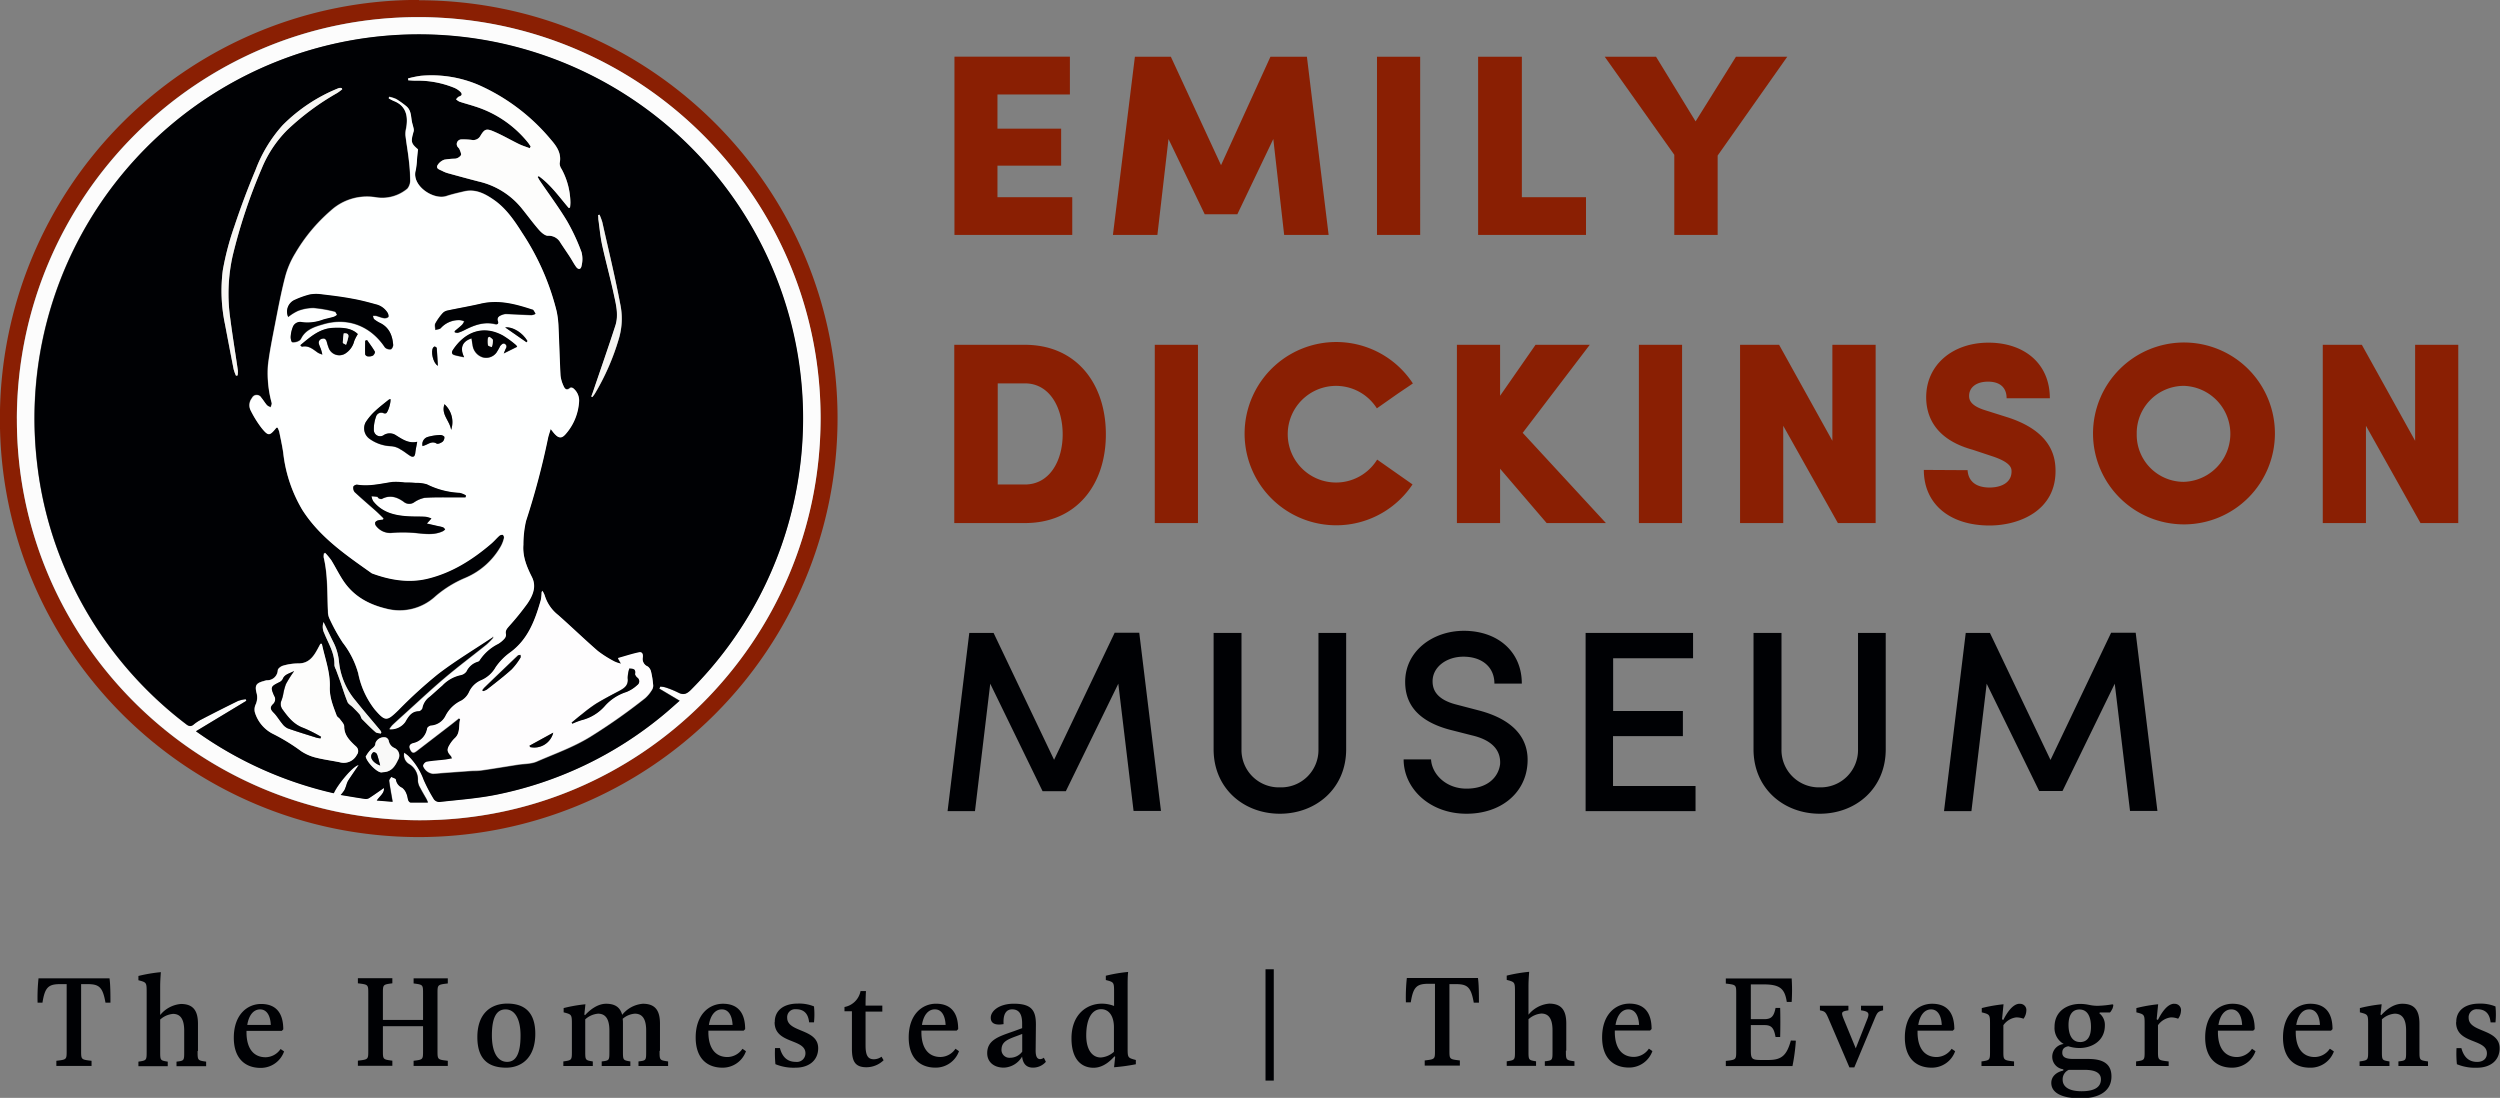
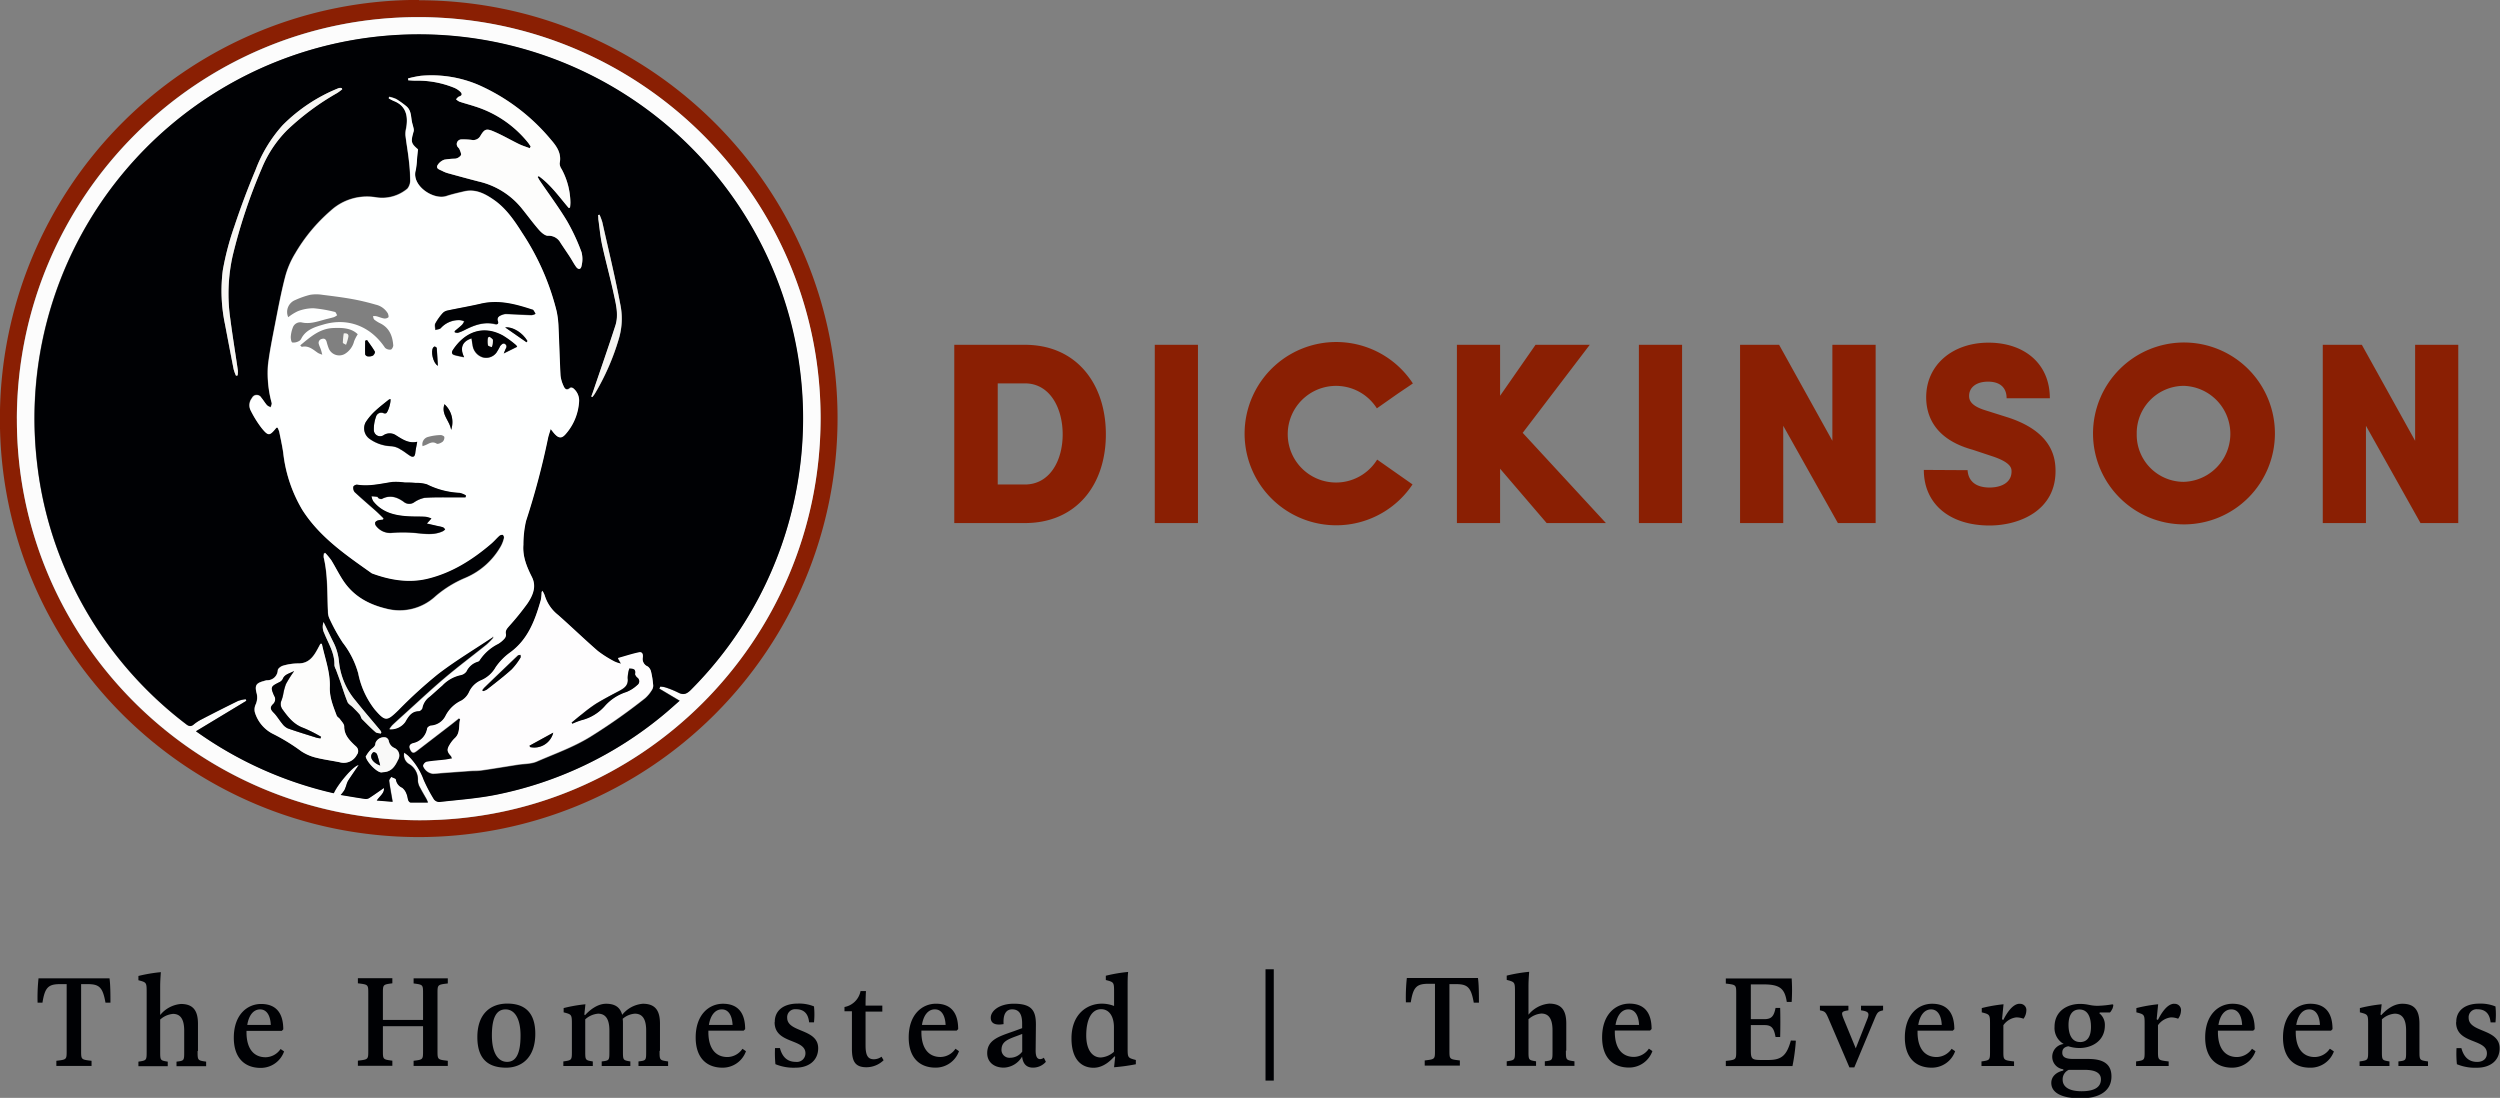
<svg xmlns="http://www.w3.org/2000/svg" id="Layer_1" data-name="Layer 1" viewBox="0 0 584.68 256.76">
  <rect x="0" y="0" width="584.68" height="256.76" fill="#808080" stroke="none" />
  <defs>
    <style>.cls-1{fill:#000104;}.cls-2{fill:#8a1f03;}.cls-3{fill:#fcfcfc;}.cls-4{fill:#feffff;}.cls-5{fill:#fefdfe;}.cls-6{fill:#fdfdfc;}.cls-7{fill:#f7f6f3;}.cls-8{fill:#f4f4f1;}.cls-9{fill:#f9f9f8;}.cls-10{fill:#281f10;}</style>
  </defs>
-   <path class="cls-1" d="M349.7,355.82l-14.16-29.7h-5.68l-5.08,41.68h6.41L334.76,338,347,363.14h5.44L364.71,338l3.57,29.76h6.41l-5.08-41.68h-5.75l-14.16,29.7Zm52.82,6.42a8.74,8.74,0,0,1-9-8.9V326.12H387v27.22c0,9.2,7.08,15.07,15.49,15.07S418,362.54,418,353.34V326.12h-6.48v27.22a8.73,8.73,0,0,1-9,8.9Zm28.92-6.54c0,6.78,6.05,12.71,14.7,12.71,7.92,0,13.55-4.66,14.22-11.2.66-6-2.79-10.7-11.26-12.94l-5.32-1.39c-5-1.27-5.57-3.82-5.57-5.45,0-3.39,3.33-5.75,7.2-5.75,4.36,0,7.26,2.42,7.26,6.29h6.41c0-7.62-5.8-12.34-13.55-12.34-7.32,0-13.73,4.78-13.73,11.92,0,3.69,1.39,8.77,10.35,11.19l5.26,1.34c3.87.9,6.84,2.9,6.59,6.77-.42,3.09-3,5.69-7.86,5.69s-8.11-3.45-8.29-6.84ZM474,367.8h25.71v-5.87h-19.3V350.26h16.34v-5.87H480.44V332.05h18.69v-5.93H474V367.8Zm54.81-5.56a8.73,8.73,0,0,1-9-8.9V326.12h-6.54v27.22c0,9.2,7.08,15.07,15.49,15.07s15.43-5.87,15.43-15.07V326.12h-6.48v27.22a8.73,8.73,0,0,1-8.95,8.9Zm53.91-6.42-14.16-29.7H562.9l-5.08,41.68h6.41L567.8,338l12.28,25.1h5.45L597.75,338l3.57,29.76h6.41l-5.08-41.68H596.9l-14.15,29.7Z" transform="translate(-103.17 -178.1)" />
  <path class="cls-2" d="M336.51,267.76h6.36c5.86,0,8.83,5.8,8.83,11.92s-3,11.73-8.83,11.73h-6.36V267.76Zm-10.16,32.67h16.52c12,0,18.93-8.9,18.93-20.75s-6.89-20.94-18.93-20.94H326.35v41.69Zm46.89,0h10.1V258.74h-10.1v41.69Zm52-14.83a11.3,11.3,0,1,1-.06-12l4.47-3.14c2.18-1.51,4.36-2.9,3.93-2.72a21.43,21.43,0,1,0-.06,23.65l-8.28-5.81Zm34.06-6.29,15.67-20.57H462.29L454,270.66V258.74H443.9v41.69H454V287.72l10.89,12.71h13.86l-19.48-21.12Zm27.16,21.12h10.1V258.74h-10.1v41.69Zm45.25-41.69v22.45l-12.46-22.45h-9.13v41.69h10.1V277.68L533,300.43h8.83V258.74ZM553.1,288c0,7.93,6,13,15.37,13,7,0,15.43-3.51,15.43-12.7,0-3-.61-9.32-11.56-12.71l-4.78-1.51c-3.63-1.09-3.87-2.54-3.87-3.39,0-2,1.69-3.33,4.42-3.33,3.08,0,4.35,1.64,4.35,3.88h10.11c0-8.23-6.12-13-14.34-13-8.41,0-14.58,5.2-14.58,12.76,0,3.88,1.57,9.74,10.89,12.29l4.9,1.63c4.17,1.45,4.17,2.78,4.17,3.45,0,2.66-2.48,3.75-5.14,3.75-3.57,0-5-1.82-5.14-4.06Zm39.57-8.41A21.27,21.27,0,1,0,613.9,258.2a21.29,21.29,0,0,0-21.23,21.41Zm10.22,0a11.06,11.06,0,0,1,11-11.25,11.23,11.23,0,0,1,0,22.45,11,11,0,0,1-11-11.2ZM668,258.74v22.45l-12.46-22.45h-9.14v41.69H656.5V277.68l12.76,22.75h8.83V258.74Z" transform="translate(-103.17 -178.1)" />
-   <path class="cls-2" d="M353.94,233.05v-8.83H336.45v-7.38h14.89v-8.65H336.45v-8h16.94v-8.83h-27v41.68Zm34.79-16.33L377,191.37h-8.41l-5.14,41.68h10.4l2.6-22.44,8.47,17.6h7.63l8.41-17.6,2.54,22.44h10.4l-5.08-41.68h-8.53l-11.55,25.35Zm36.48,16.33h10.1V191.37h-10.1v41.68Zm48.88,0v-8.83h-15V191.37H448.86v41.68Zm30.79,0V214.48l16.28-23.11h-12l-9.44,15.12-9.25-15.12h-12l16.27,22.93v18.75Z" transform="translate(-103.17 -178.1)" />
  <path class="cls-1" d="M128.82,406.9H112.18a42.32,42.32,0,0,0-.22,5.69h1.14c.57-3.6,1.39-4.33,4.17-4.33h1.49v15.56c0,2.09,0,2.09-2.41,2.37v1.2h8.23v-1.2c-2.44-.28-2.44-.28-2.44-2.37V408.26h1.52c2.72,0,3.54.73,4.18,4.33H129c0-1.64,0-4.2-.22-5.69Zm20.65,17v-6.36c0-3.13-1.17-4.64-4-4.64a7,7,0,0,0-4.84,2.59v-6.61c0-1.14.07-2.21.16-3.42a36,36,0,0,0-5.25.89v1c1.93.51,1.93.51,1.93,2.94v13.63c0,2.18,0,2.18-1.93,2.47v1.07h6.86v-1.07c-1.77-.29-1.77-.29-1.77-2.47v-7.37a5.14,5.14,0,0,1,3-1.33c1.8,0,2.62,1.33,2.62,3.93v4.83c0,2.19,0,2.19-1.8,2.41v1.07h6.93v-1.07c-2-.29-2-.29-2-2.47Zm19.32-.47a4.31,4.31,0,0,1-3.51,1.93c-2.85,0-4.46-2.12-4.46-5.82v-.35h8.25l.35-.35c0-3.76-1.64-5.94-5.19-5.94-3.16,0-6.38,2.43-6.38,7.9,0,4.74,2.56,7.05,6.26,7.05a5.77,5.77,0,0,0,5.5-3.85l-.82-.57ZM164,414.17c1.58,0,2.41,1.49,2.5,3.64H161c.34-2.21,1.42-3.64,3-3.64Zm43.9-6.07v-1.2h-8v1.2c2.21.29,2.21.29,2.21,2.37v6.17l-9.39,0v-6.2c0-2.08,0-2.08,2.21-2.37v-1.2h-8.06v1.2c2.43.29,2.43.29,2.43,2.37v13.35c0,2.09,0,2.09-2.43,2.37v1.2h8.06v-1.2c-2.21-.28-2.21-.28-2.21-2.37V418.1h9.39v5.72c0,2.09,0,2.09-2.21,2.37v1.2h8v-1.2c-2.41-.28-2.41-.28-2.41-2.37V410.47c0-2.08,0-2.08,2.41-2.37Zm13.63,19.7c3.6,0,6.83-2.31,6.83-7.93,0-5.38-2.88-7.06-6.55-7.06-3.83,0-7,2.28-7,7.85,0,5.25,2.66,7.14,6.77,7.14Zm.25-1.36c-2.18,0-3.57-2.15-3.57-6.19s1-6.08,3.19-6.08,3.51,2.22,3.51,6.11c0,4.11-1,6.16-3.13,6.16Zm35.74-2.59v-6.36c0-3.13-1.17-4.64-4-4.64a6.91,6.91,0,0,0-4.84,2.59c-.47-1.74-1.64-2.59-3.76-2.59s-4,1.64-4.93,2.68l-.16-.15.25-2.41a34.84,34.84,0,0,0-5.09.89v1c1.93.5,1.93.5,1.93,2.94v6.07c0,2.18,0,2.18-2,2.47v1.07h6.89v-1.07c-1.77-.29-1.77-.29-1.77-2.47v-7.37a5.06,5.06,0,0,1,3-1.33c1.8,0,2.65,1.33,2.65,3.93v4.83c0,2.19,0,2.19-1.8,2.41v1.07h6.7v-1.07c-1.73-.29-1.73-.29-1.73-2.47v-6.36c0-.41,0-.79-.07-1.13a4.9,4.9,0,0,1,2.85-1.21c1.83,0,2.65,1.33,2.65,3.93v4.83c0,2.19,0,2.19-1.8,2.41v1.07h6.93v-1.07c-2-.29-2-.29-2-2.47Zm19.29-.47a4.31,4.31,0,0,1-3.51,1.93c-2.85,0-4.46-2.12-4.46-5.82v-.35h8.25l.35-.35c0-3.76-1.65-5.94-5.19-5.94-3.16,0-6.38,2.43-6.38,7.9,0,4.74,2.56,7.05,6.26,7.05a5.77,5.77,0,0,0,5.5-3.85l-.82-.57ZM272,414.17c1.58,0,2.4,1.49,2.5,3.64h-5.54c.35-2.21,1.43-3.64,3-3.64Zm12.33,3c0,5.15,7.21,3.76,7.21,7.27a2,2,0,0,1-2.27,2c-2.15,0-3.2-1.36-3.7-3.22h-1.14a26.24,26.24,0,0,0,.09,3.76,11.1,11.1,0,0,0,4.72.82c3.19,0,5.28-1.77,5.28-4.55,0-4.65-7.25-3.61-7.25-7.12a1.86,1.86,0,0,1,2.06-2c2.47,0,2.94,1.84,3.07,3.07h1.14a18.08,18.08,0,0,0,0-3.73,9.13,9.13,0,0,0-3.79-.66c-3.35,0-5.41,1.64-5.38,4.33Zm25,8.06a3,3,0,0,1-1.8.6c-1.39,0-1.93-.91-1.93-3.25V418c0-1.26,0-2.37,0-3.32h3.92v-1.39l-3.92,0c0-1.71.06-2.75.09-3.41h-1.26a4.7,4.7,0,0,1-3.76,3.73v1h1.74v8.76c0,2.91.72,4.33,3.41,4.33a5.79,5.79,0,0,0,4-1.64l-.54-.92Zm17.3-1.86a4.31,4.31,0,0,1-3.51,1.93c-2.85,0-4.46-2.12-4.46-5.82v-.35h8.25l.35-.35c0-3.76-1.64-5.94-5.19-5.94-3.16,0-6.38,2.43-6.38,7.9,0,4.74,2.56,7.05,6.26,7.05a5.77,5.77,0,0,0,5.5-3.85l-.82-.57Zm-4.81-9.21c1.58,0,2.4,1.49,2.5,3.64h-5.53c.34-2.21,1.42-3.64,3-3.64Zm25.46,11.32a1.49,1.49,0,0,1-.82.32c-.64,0-1.11-.44-1.08-2.15l.06-5.94c0-3.29-1-4.87-5.18-4.87-3.32,0-5.38,1.64-5.38,3.28,0,1.87,2.06,1.65,3,1.49-.16-2.56.76-3.45,2-3.45,1.71,0,2.37,1.24,2.34,3.45v.95l-2,.73c-3.42,1.2-6.17,2-6.17,5.12,0,2,1.49,3.38,3.89,3.38a5.16,5.16,0,0,0,4.27-2.59c.22,1.93,1.23,2.59,2.56,2.59a4,4,0,0,0,3-1.36l-.47-.95Zm-7.88,0a1.85,1.85,0,0,1-2-2.06c.1-1.83,1.64-2.31,3.92-3.16l.92-.35,0,4.14a3.53,3.53,0,0,1-2.79,1.43Zm27.49-2.47V408.83c0-1.23,0-2.31.12-3.42a35,35,0,0,0-5.22.89v1c1.93.51,1.93.51,1.93,2.94v3.13a7.77,7.77,0,0,0-2.87-.54c-3.39,0-7.09,2.38-7.09,8.13,0,4.84,2.28,6.86,5.16,6.86,2.24,0,3.92-1.58,4.9-2.68l.16.12-.26,2.44a44.56,44.56,0,0,0,5.09-.7v-1c-1.92-.51-1.92-.51-1.92-2.94Zm-6.2,2.4c-1.9.07-3.48-1.58-3.48-5.15,0-3.77,1.26-6.14,3.48-6.14,1.83,0,3,1.59,3,4.24v5.73a5.1,5.1,0,0,1-3,1.32Zm38.45,5.41h1.93V404.78h-1.93v26.09Zm49.69-24H432.19a42.32,42.32,0,0,0-.22,5.69h1.14c.57-3.6,1.39-4.33,4.17-4.33h1.49v15.56c0,2.09,0,2.09-2.4,2.37v1.2h8.22v-1.2c-2.44-.28-2.44-.28-2.44-2.37V408.26h1.52c2.72,0,3.54.73,4.17,4.33h1.21c0-1.64,0-4.2-.22-5.69Zm20.65,17v-6.36c0-3.13-1.17-4.64-4-4.64a7,7,0,0,0-4.84,2.59v-6.61c0-1.14.07-2.21.16-3.42a36,36,0,0,0-5.25.89v1c1.93.51,1.93.51,1.93,2.94v13.63c0,2.18,0,2.18-1.93,2.47v1.07h6.86v-1.07c-1.77-.29-1.77-.29-1.77-2.47v-7.37a5.14,5.14,0,0,1,3-1.33c1.8,0,2.62,1.33,2.62,3.93v4.83c0,2.19,0,2.19-1.8,2.41v1.07h6.93v-1.07c-2-.29-2-.29-2-2.47Zm19.32-.47a4.31,4.31,0,0,1-3.51,1.93c-2.85,0-4.46-2.12-4.46-5.82v-.35h8.25l.35-.35c0-3.76-1.64-5.94-5.18-5.94-3.17,0-6.39,2.43-6.39,7.9,0,4.74,2.56,7.05,6.26,7.05a5.77,5.77,0,0,0,5.5-3.85l-.82-.57ZM484,414.17c1.58,0,2.41,1.49,2.5,3.64H481c.34-2.21,1.42-3.64,3-3.64Zm38,7.28c-.95,3.44-2.12,4.55-5.25,4.55h-1.65c-2.21,0-2.46-.22-2.46-2.31v-5.85l3.19,0c1.64,0,2.21.66,2.59,2.78h1.08c.06-2,.06-5.15,0-6.8h-1.08c-.38,2-1,2.63-2.62,2.63h-3.16v-8.13h2.94c3.89,0,5,1,5.47,4.11h1.14a42.26,42.26,0,0,0,0-5.5h-15.4v1.2c2.43.29,2.43.29,2.43,2.37v13.35c0,2.09,0,2.09-2.43,2.37v1.2h15.59a44.9,44.9,0,0,0,.79-5.94Zm16.41-8.13v1.07c2.09.29,2,.8,1.26,2.57l-2.49,6.32-2.72-6.61c-.76-1.86-.73-2,1-2.28v-1.07H528.8v1.07c1.21.26,1.33.32,2.12,2.19l4.78,11.16h1.14l4.68-11.2c.73-1.8.88-1.86,2.05-2.15v-1.07Zm21.19,10.06a4.31,4.31,0,0,1-3.51,1.93c-2.85,0-4.46-2.12-4.46-5.82v-.35h8.25l.35-.35c0-3.76-1.64-5.94-5.19-5.94-3.16,0-6.38,2.43-6.38,7.9,0,4.74,2.56,7.05,6.26,7.05a5.77,5.77,0,0,0,5.5-3.85l-.82-.57Zm-4.81-9.21c1.58,0,2.41,1.49,2.5,3.64H551.8c.34-2.21,1.42-3.64,3-3.64Zm20.72-1.32c-1.77,0-3.2,2.56-3.83,3.79l-.29-.16.35-3.51a34.84,34.84,0,0,0-5.09.89v1c1.93.5,1.93.5,1.93,2.94v6.07c0,2.18,0,2.18-2,2.47v1.07h7.62v-1.07c-2.5-.29-2.5-.29-2.5-2.47v-6a4.34,4.34,0,0,1,3-1.83,4.62,4.62,0,0,1,1.71.31,3.29,3.29,0,0,0,.66-1.83,1.45,1.45,0,0,0-1.64-1.64Zm21.12,2c.19-.07.48-.67.6-.89a3.24,3.24,0,0,0,.19-.85l-.19-.13a24.29,24.29,0,0,1-3.44.35c-1.9,0-2.22-.44-4.18-.44-2.75,0-5.94,1.51-5.94,5.37a4.27,4.27,0,0,0,2.15,4,3,3,0,0,0-2.69,3,2.94,2.94,0,0,0,2.59,2.91v.31c-1.55.32-2.81,1.33-2.81,2.88,0,2.28,2.37,3.61,6.89,3.61,4.33,0,7.18-1.71,7.18-5.13,0-2.91-1.93-4.08-5.41-4.08H588.1c-1.74,0-2.62-.38-2.62-1.45,0-.7.25-1.3,1.42-1.52a8.25,8.25,0,0,0,2.62.41c2.79,0,5.92-1.58,5.92-5.28a3.45,3.45,0,0,0-1.3-2.85l.13-.18,2.4,0Zm-7,6.95c-1.93,0-2.69-1.8-2.69-4,0-1.87.6-3.61,2.56-3.61s2.69,1.81,2.69,4.08c0,1.84-.57,3.54-2.56,3.54ZM587,428.31h3.73c2.59,0,3.79.79,3.79,2.21,0,1.81-1.48,2.79-4.52,2.79-3.26,0-4.43-1.24-4.43-2.69a2.39,2.39,0,0,1,1.43-2.31Zm24.66-15.46c-1.77,0-3.19,2.56-3.82,3.79l-.29-.16.35-3.51a34.61,34.61,0,0,0-5.09.89v1c1.93.5,1.93.5,1.93,2.94v6.07c0,2.18,0,2.18-2,2.47v1.07h7.62v-1.07c-2.5-.29-2.5-.29-2.5-2.47v-6a4.34,4.34,0,0,1,3-1.83,4.54,4.54,0,0,1,1.71.31,3.3,3.3,0,0,0,.67-1.83,1.46,1.46,0,0,0-1.65-1.64Zm18.19,10.53a4.32,4.32,0,0,1-3.51,1.93c-2.85,0-4.46-2.12-4.46-5.82v-.35h8.25l.35-.35c0-3.76-1.64-5.94-5.19-5.94-3.16,0-6.39,2.43-6.39,7.9,0,4.74,2.57,7.05,6.27,7.05a5.77,5.77,0,0,0,5.5-3.85l-.82-.57Zm-4.81-9.21c1.58,0,2.4,1.49,2.5,3.64H622c.35-2.21,1.43-3.64,3-3.64Zm23,9.21a4.31,4.31,0,0,1-3.51,1.93c-2.84,0-4.45-2.12-4.45-5.82v-.35h8.25l.35-.35c0-3.76-1.65-5.94-5.19-5.94-3.16,0-6.39,2.43-6.39,7.9,0,4.74,2.56,7.05,6.26,7.05A5.77,5.77,0,0,0,649,424l-.83-.57Zm-4.8-9.21c1.58,0,2.4,1.49,2.5,3.64h-5.54c.35-2.21,1.42-3.64,3-3.64Zm25.77,9.68v-6.36c0-3.13-1.17-4.64-4-4.64-2.22,0-4,1.64-4.94,2.68l-.16-.15.26-2.41a34.61,34.61,0,0,0-5.09.89v1c1.93.5,1.93.5,1.93,2.94v6.07c0,2.18,0,2.18-2,2.47v1.07H662v-1.07c-1.77-.29-1.77-.29-1.77-2.47v-7.37a5,5,0,0,1,3-1.33c1.81,0,2.66,1.33,2.66,3.93v4.83c0,2.19,0,2.19-1.8,2.41v1.07h6.92v-1.07c-2-.29-2-.29-2-2.47Zm8.57-6.67c0,5.15,7.21,3.76,7.21,7.27,0,1.2-.85,2-2.28,2-2.14,0-3.19-1.36-3.69-3.22h-1.14a24.86,24.86,0,0,0,.09,3.76,11.08,11.08,0,0,0,4.71.82c3.2,0,5.28-1.77,5.28-4.55,0-4.65-7.24-3.61-7.24-7.12a1.86,1.86,0,0,1,2.06-2c2.46,0,2.94,1.84,3.07,3.07h1.14a18.08,18.08,0,0,0,0-3.73,9.18,9.18,0,0,0-3.79-.66c-3.35,0-5.41,1.64-5.38,4.33Z" transform="translate(-103.17 -178.1)" />
  <path class="cls-2" d="M107.12,276c-.16,51.72,41.89,93.76,93.94,93.94,51.75.19,93.9-41.82,94-93.83.13-51.69-41.82-93.86-93.87-94-51.75-.15-93.95,41.87-94.1,93.9m94.09-97.85c54.13.09,98,44,97.87,98A98,98,0,0,1,201,373.87c-54.17-.13-98-44-97.85-98a97.9,97.9,0,0,1,98-97.79" transform="translate(-103.17 -178.1)" />
  <path class="cls-3" d="M257.35,339.14l.21-.46a6.49,6.49,0,0,1,1.17.19,21.75,21.75,0,0,1,3,1.21c1.24.66,2,.35,3-.63a89.7,89.7,0,0,0,24.65-46.76,89.87,89.87,0,0,0-154.61-77.33,89.52,89.52,0,0,0-22.92,71.34,87.74,87.74,0,0,0,6.57,24.59,90,90,0,0,0,28.2,36.16c.65.51,1.13.69,1.82.11a10.07,10.07,0,0,1,1.86-1.21q4.23-2.19,8.51-4.3a8.1,8.1,0,0,1,1.81-.41l.13.39L149,349.12a89.6,89.6,0,0,0,32.28,14.45c1-2.24,4.72-6.55,5.83-6.59-.85,1.24-1.65,2.4-2.42,3.57a4.16,4.16,0,0,0-.38.83,11.26,11.26,0,0,1-.51,1.41,8,8,0,0,1-.91,1.18c2,.34,3.89.66,5.74.93a1.48,1.48,0,0,0,1-.25c1.15-.75,2.26-1.54,3.38-2.32.16,1.22-1,1.88-1.67,2.94l3.7.3c-.29-1.69-.59-3.29-.81-4.89,0-.29.31-.63.49-.94.38.21,1.06.38,1.1.64a2.46,2.46,0,0,0,1.47,1.9,3.22,3.22,0,0,1,1,1.43c.22.47.24,1,.42,1.52.08.22.34.5.53.51,1.32,0,2.64,0,4.06,0a8.26,8.26,0,0,0-.36-.82c-.5-.89-1-1.76-1.5-2.68a3.4,3.4,0,0,1-.5-1.65,4.17,4.17,0,0,0-2-3.8,2.45,2.45,0,0,1-1.19-2.72,11.29,11.29,0,0,1,.93.7,15.37,15.37,0,0,1,3.63,5.66,36.73,36.73,0,0,0,2.4,4.56,1.59,1.59,0,0,0,1.28.62c4.39-.5,8.83-.81,13.15-1.67a88.36,88.36,0,0,0,39.15-18.63c1.29-1.06,2.53-2.19,3.87-3.36l-4.75-2.83M107.12,276c.15-52,42.35-94,94.1-93.9,52.05.15,94,42.32,93.87,94-.13,52-42.28,94-94,93.83C149,369.71,107,327.67,107.12,276" transform="translate(-103.17 -178.1)" />
  <path class="cls-1" d="M192.25,349.66l.1-.3a2.76,2.76,0,0,0-.25-.45c-1.92-2.31-3.89-4.58-5.76-6.93a16.6,16.6,0,0,1-3.89-9.11,12.62,12.62,0,0,0-1.4-4.74c-.76-1.53-1.5-3.08-2.21-4.53a3.38,3.38,0,0,0,.17,2.61c1,2.42,2.47,4.69,2.37,7.47a2.89,2.89,0,0,0,.35,1c.33.92.68,1.83,1,2.75.57,1.63,1.07,3.28,1.72,4.87.2.48.81.79,1.21,1.19.56.56,1.13,1.11,1.63,1.71.26.31.3.83.57,1.11,1,1,2,2.07,3.12,3,.29.27.84.25,1.27.36M188.72,355c.22,1.27,2.58,3.72,3.69,3.75.14,0,.28-.06.41-.06,1.88-.07,2.74-1.32,3.44-2.83a1.94,1.94,0,0,0-.78-2.81,2.26,2.26,0,0,1-1.37-1.73,1.18,1.18,0,0,0-.65-.74,2.11,2.11,0,0,0-2.45,1.3c-.08.75-.52,1-1,1.44a7.65,7.65,0,0,0-1.25,1.68m54.65-126.68-.33.08c0,.33,0,.67.06,1,.28,2,.45,4,.88,6,.83,3.8,1.87,7.54,2.69,11.34.53,2.47,1.23,5,.4,7.54-1.67,5.16-3.47,10.29-5.21,15.43-.13.38-.28.76-.42,1.13l.25.13a8.9,8.9,0,0,0,.58-.79,55.42,55.42,0,0,0,5.62-12.87,16.39,16.39,0,0,0,.34-8c-1.24-6.45-2.78-12.83-4.21-19.24a14.05,14.05,0,0,0-.65-1.74M183.19,199l-.12-.25a1.2,1.2,0,0,0-.41-.06,1.76,1.76,0,0,0-.5.13,38.85,38.85,0,0,0-12.9,8.58,32.78,32.78,0,0,0-6.34,10.46c-1.82,4.32-3.47,8.73-4.95,13.18a65.22,65.22,0,0,0-2.69,10.34,38.12,38.12,0,0,0,.53,12.64q.94,5.22,2,10.42a10,10,0,0,0,.56,1.56l.37-.07a5,5,0,0,0,.08-1.08c-.58-4-1.25-8-1.77-12.06a40.91,40.91,0,0,1,.52-14.75,126.92,126.92,0,0,1,6.81-20.58,27.42,27.42,0,0,1,6-9,60,60,0,0,1,11.64-8.61,13.38,13.38,0,0,0,1.14-.84m-4.78,129.64-.3,0-.69,1.28c-1,1.84-2.15,3.37-4.58,3.31a12.7,12.7,0,0,0-3.45.52c-.5.13-1.2.65-1.25,1.06a2.47,2.47,0,0,1-2.59,2.36,6.38,6.38,0,0,0-.72.19c-1.73.47-2.1,1-1.66,2.75a4,4,0,0,1-.18,2.67,2.84,2.84,0,0,0-.22,1.84,8.32,8.32,0,0,0,4.08,5,45.07,45.07,0,0,1,6.76,4.13,10.93,10.93,0,0,0,3.23,1.45c1.88.49,3.81.74,5.72,1.12a3.44,3.44,0,0,0,4.07-1.73,1.4,1.4,0,0,0-.17-1.92c-.2-.2-.42-.38-.62-.58-1.15-1.15-2.21-2.3-2.17-4.14,0-.56-.64-1.16-1-1.71-.22-.3-.64-.5-.76-.82-.8-2.15-1.69-4.25-1.61-6.65.13-3.5-1.16-6.78-1.86-10.15m57.76-101.91.31-.06a8.48,8.48,0,0,0,.1-1.22,16.94,16.94,0,0,0-2.06-7.81,2.35,2.35,0,0,1-.45-1.37c.48-2.31-.71-4-2.06-5.52A46.51,46.51,0,0,0,215.17,198a28,28,0,0,0-13.59-2.18,24.52,24.52,0,0,0-3,.62l.06.44c.57,0,1.14.1,1.71.08a22.55,22.55,0,0,1,8.9,1.61,4.73,4.73,0,0,1,1.51.94c.47.42.59.89-.23,1.16-.28.09-.48.41-.72.63a3,3,0,0,0,.8.57c1.2.4,2.44.72,3.65,1.12a25.84,25.84,0,0,1,12.42,8.5c.22.28.4.59.59.88l-.24.38c-.86-.33-1.75-.59-2.57-1-2-1-4-2.16-6.05-3-1.56-.65-2-.38-2.87,1.06a1.9,1.9,0,0,1-2.09,1,15.09,15.09,0,0,0-2.33-.11,1.09,1.09,0,0,0-1,1.63c.13.25.41.43.5.68.17.46.49,1.08.32,1.41a2,2,0,0,1-1.32.78,18.88,18.88,0,0,0-2.52.23,3,3,0,0,0-1.66,1.38c-.34.77.6,1,1.13,1.25a6.43,6.43,0,0,0,1.47.58c2.35.65,4.7,1.29,7.06,1.9a18.21,18.21,0,0,1,10,6.19c1.38,1.7,2.67,3.48,4.11,5.13.55.62,1.4,1.39,2.09,1.37a3.12,3.12,0,0,1,2.93,1.63c.73,1.12,1.5,2.22,2.23,3.35.48.74.89,1.53,1.4,2.25s1.14.7,1.3-.19a6.38,6.38,0,0,0,0-3.19,46.63,46.63,0,0,0-3.38-7.27c-1.94-3.23-4.21-6.27-6.34-9.4-.2-.3-.36-.62-.54-.93a2.43,2.43,0,0,1,.25-.2c2.81,2,4.8,4.84,7,7.44m-6.08,89.63c-.15.22-.21.27-.22.33a10.72,10.72,0,0,1-.2,1.89c-1.35,4.69-3,9.19-7.19,12.24a14.16,14.16,0,0,0-3.37,3.45,7.06,7.06,0,0,1-3.31,3,5.42,5.42,0,0,0-2.9,2.79,4.45,4.45,0,0,1-1.81,2,7.87,7.87,0,0,0-3.72,3.62,4.08,4.08,0,0,1-3.39,2.23c-.32,0-.83.39-.88.66a4.21,4.21,0,0,1-3.31,3.46c-.89.27-1,.81-.56,1.64s.93.54,1.45.14l7.73-5.94c.71-.55,1.41-1.11,2.11-1.67l.3.21c-.43,1.49.12,3.2-1.29,4.46a7,7,0,0,0-1.12,1.41c-.75,1.18-.68,1.69.27,2.74a3.08,3.08,0,0,1,.24.57c-.61.11-1.13.23-1.65.29-1.44.17-2.89.25-4.31.5a1.29,1.29,0,0,0-.81.95,2.82,2.82,0,0,0,2.27,1.81c.81,0,1.62-.12,2.42-.18l6.65-.48c.84,0,1.7,0,2.54-.15,2.75-.4,5.5-.86,8.25-1.29,1.49-.24,3.12-.16,4.47-.75,4.19-1.83,8.51-3.33,12.46-5.77a136.57,136.57,0,0,0,12.9-9.08,8.46,8.46,0,0,0,1.64-2.05,1.75,1.75,0,0,0,.19-1.11,20.26,20.26,0,0,0-.46-2.91,2.12,2.12,0,0,0-.79-1.29,1.88,1.88,0,0,1-1.16-2.1c.05-.52,0-1.41-.91-1.2-1.63.37-3.24.88-4.91,1.34l.73,1.31a8,8,0,0,1-1.46-.48A26.4,26.4,0,0,1,243,330.4c-3.15-2.73-6.15-5.64-9.28-8.41a9.22,9.22,0,0,1-3.17-4.62,5.85,5.85,0,0,0-.5-1m-11.8,10.73.2.17a17.37,17.37,0,0,1-1.47,1.5c-3.29,2.64-6.66,5.17-9.87,7.88s-6.38,5.71-9.56,8.57c-.89.81-1.78,1.61-2.66,2.44a7,7,0,0,0-.69.93,4.17,4.17,0,0,0,3.68-1.69c.72-1.25,1.46-2.53,3.22-2.56.29,0,.76-.48.81-.79a4.24,4.24,0,0,1,1.7-2.59c1-.85,1.95-1.75,2.94-2.6a8.37,8.37,0,0,1,4.27-2.43,2.19,2.19,0,0,0,1.39-.87,4.26,4.26,0,0,1,2.71-2.3.85.85,0,0,0,.45-.43,11.11,11.11,0,0,1,4.27-3.72,6.08,6.08,0,0,0,1.46-1.22,1.36,1.36,0,0,0,.35-1c-.2-.82.21-1.3.69-1.87a63.11,63.11,0,0,0,4.33-5.34c1.24-1.83,2.18-3.94,1.06-6.18-1.19-2.4-2.19-4.82-2-7.56a24.72,24.72,0,0,1,.61-5.55,179.57,179.57,0,0,0,5.14-19.35c.13-.63.35-1.23.63-2.18.41.52.59.77.79,1,1.06,1.22,1.75,1.3,2.79.1a12.59,12.59,0,0,0,3.07-7.73,3.66,3.66,0,0,0-1.36-2.88.79.79,0,0,0-.71-.12c-.92.82-1.34.14-1.63-.57a7.74,7.74,0,0,1-.65-2.32c-.2-3.78-.29-7.57-.47-11.35a20.67,20.67,0,0,0-.44-3.68,58.61,58.61,0,0,0-8-18.24c-1.83-2.89-3.78-5.79-6.65-7.78-2-1.41-4.26-2.61-6.92-2-1.41.33-2.83.65-4.2,1.1-3,1-8.16-2.42-7.19-6a16.17,16.17,0,0,0,.3-2.61c.07-.71.14-1.41.24-2.32-1.61-1.41-1.69-1.75-1-4.26a1.62,1.62,0,0,0-.06-.78c-.09-.43-.23-.85-.33-1.28-.29-1.32-.13-2.81-1.36-3.78a21,21,0,0,0-2.33-1.66,7.76,7.76,0,0,0-1.65-.52c0,.12-.07.24-.11.36a11.36,11.36,0,0,0,1.2.62c2.49,1,3.49,3,2.87,6.4a5.63,5.63,0,0,0-.15,1.68c.22,1.87.56,3.74.77,5.61a41.59,41.59,0,0,1,.33,4.72,3,3,0,0,1-.66,2.1,9.17,9.17,0,0,1-7.45,2,12.57,12.57,0,0,0-10.49,3.16,39.44,39.44,0,0,0-8.3,10,20.55,20.55,0,0,0-2.35,5.52c-.94,3.62-1.63,7.31-2.35,11-.62,3.22-1.29,6.45-1.67,9.7a26.34,26.34,0,0,0,.88,8.73c.07.31-.15.68-.23,1a2.82,2.82,0,0,1-.86-.46c-.49-.56-.86-1.22-1.34-1.78a1.22,1.22,0,0,0-2.18.1,2.67,2.67,0,0,0-.34,2.82,24.79,24.79,0,0,0,2.54,4.12c1.62,2,1.89,1.92,3.48,0,0,0,.12,0,.29-.05a5,5,0,0,1,.41,1c.33,1.62.69,3.25.93,4.89a33.12,33.12,0,0,0,4.47,13.36c4.08,6.42,10.21,10.58,16.25,14.84,4.23,1.56,8.62,2.31,13,1.25,5.62-1.35,10.44-4.38,14.82-8.11.7-.6,1.28-1.32,2-1.94a1,1,0,0,1,.82-.21.88.88,0,0,1,.26.79,7.43,7.43,0,0,1-.7,1.86,17.25,17.25,0,0,1-8.32,7.43,26.26,26.26,0,0,0-7,4.32,12.31,12.31,0,0,1-11.54,2.87c-4.24-1-7.75-3-10.14-6.72-1-1.49-1.75-3.08-2.67-4.58a16.62,16.62,0,0,0-1.42-1.72l-.3.13a3.41,3.41,0,0,0-.07.89c1,4.18.77,8.44,1,12.67a3.92,3.92,0,0,0,.3,1.54,42.37,42.37,0,0,0,3.15,5.73,20.69,20.69,0,0,1,3.63,7.21,20,20,0,0,0,3.84,8.41c2.49,2.88,2.83,2.81,5.54.18a106.68,106.68,0,0,1,9.32-8.49c4-3.08,8.41-5.71,12.64-8.53m39.06,12.05L262.1,342c-1.34,1.17-2.58,2.3-3.87,3.36A88.36,88.36,0,0,1,219.08,364c-4.32.86-8.76,1.17-13.15,1.67a1.59,1.59,0,0,1-1.28-.62,36.73,36.73,0,0,1-2.4-4.56,15.37,15.37,0,0,0-3.63-5.66,11.29,11.29,0,0,0-.93-.7,2.45,2.45,0,0,0,1.19,2.72,4.17,4.17,0,0,1,2,3.8,3.59,3.59,0,0,0,.5,1.66c.45.91,1,1.78,1.5,2.67a8.26,8.26,0,0,1,.36.82c-1.42,0-2.74,0-4.06,0-.19,0-.45-.29-.53-.51-.18-.49-.2-1.05-.42-1.52a3.15,3.15,0,0,0-1-1.43,2.46,2.46,0,0,1-1.47-1.9c0-.26-.72-.43-1.1-.64-.18.31-.53.65-.49.94.21,1.6.52,3.2.81,4.89l-3.7-.3c.69-1.06,1.83-1.72,1.67-2.94-1.12.78-2.23,1.57-3.38,2.32a1.48,1.48,0,0,1-1,.25c-1.85-.27-3.69-.59-5.74-.93a8,8,0,0,0,.91-1.18,11.26,11.26,0,0,0,.51-1.41,4.16,4.16,0,0,1,.38-.83c.77-1.17,1.57-2.33,2.42-3.57-1.11,0-4.85,4.35-5.83,6.59A89.6,89.6,0,0,1,149,349.12L160.79,342l-.13-.39a8.1,8.1,0,0,0-1.81.41q-4.29,2.1-8.51,4.3a9.58,9.58,0,0,0-1.86,1.21c-.69.58-1.17.4-1.82-.11a90,90,0,0,1-28.2-36.16,87.74,87.74,0,0,1-6.57-24.59,89.87,89.87,0,0,1,161.36-64.29,89.64,89.64,0,0,1,16.17,70.28,89.7,89.7,0,0,1-24.65,46.76c-1,1-1.75,1.29-3,.63a21.75,21.75,0,0,0-3-1.21,5.7,5.7,0,0,0-1.17-.18l-.21.45" transform="translate(-103.17 -178.1)" />
  <path class="cls-4" d="M226.31,258.15l.22-.3c-1.1-1.9-3.42-3.39-5.2-3.18l5,3.48m-20.74,5.5c-.08-1.38-.15-2.76-.26-4.14,0-.14-.27-.32-.44-.36s-.32.13-.41.26c-.57.84-.08,3.54,1.11,4.24m-16.53-6-.46.17c0,1.06,0,2.12,0,3.18a.73.73,0,0,0,.54.46,2.15,2.15,0,0,0,1.24-.16c.27-.15.59-.75.49-.92-.54-.95-1.21-1.82-1.84-2.73m18.08,15c-.84,2.41,1.22,3.79,1.56,6a5.66,5.66,0,0,0-1.56-6m-5.1,9.8c.27-.11.46-.17.65-.24.84-.35,1.6-1,2.64-.35.28.17,1-.16,1.39-.45a1.35,1.35,0,0,0,.4-1.09c0-.21-.6-.5-.9-.47a11.88,11.88,0,0,0-3,.46,1.77,1.77,0,0,0-1.19,2.14m-1.28-1c-2,.5-3.54-.62-5.14-1.6a2.6,2.6,0,0,0-2.64,0,1.47,1.47,0,0,1-2.35-1.19,8.5,8.5,0,0,1,.51-3.05,1.27,1.27,0,0,1,1.79-.83.85.85,0,0,0,.59,0,5.86,5.86,0,0,0,1-3.3,1.14,1.14,0,0,0-.38.13c-1,.83-2.12,1.63-3.08,2.55a13.77,13.77,0,0,0-2.31,2.7,3,3,0,0,0,.87,3.9,9.3,9.3,0,0,0,5.13,1.74,4.6,4.6,0,0,1,2.19.79c.77.41,1.44,1,2.19,1.46s1.1.2,1.19-.65.27-1.57.45-2.61m-13.88-25.2c-1.49-1.49-3.64-1.57-5.8-1.47-3.17.14-5.36,2.15-7.67,4.05.24.22.34.36.4.35,1.57-.37,2.62.65,3.76,1.43a6,6,0,0,0,1,.4c-.14-.53-.22-.89-.34-1.24s-.34-.78-.45-1.19a.92.92,0,0,1,.65-1.24c.67-.23,1,.09,1.17.69a12.6,12.6,0,0,0,.52,1.61,2.66,2.66,0,0,0,3.68,1.22,4.79,4.79,0,0,0,2.22-3,9.78,9.78,0,0,1,.84-1.62m37.27,3a1.43,1.43,0,0,0-.32-.44,23.17,23.17,0,0,0-3-2.19c-4.74-2.59-9-.8-11.7,3.33-.31.46-.35,1,.3,1.2s1.47.34,2.31.53c-1.06-2.16-.44-3.72,1.73-4.41.08.48.13,1,.23,1.41a3.47,3.47,0,0,0,2.34,3,3,3,0,0,0,3.23-1.05,13.65,13.65,0,0,0,.88-1.54c.2-.28.59-.66.81-.62a.71.71,0,0,1,.57,1.1c-.18.36-.32.74-.52,1.21l3.11-1.54m-14.65-3.63.12.27a1.66,1.66,0,0,0,.65.08,9.69,9.69,0,0,0,1.46-.59c2.29-1.18,4.64-2.09,7.3-1.42.47.11.79-.1.59-.65-.3-.86.2-1.24.89-1.5a2.91,2.91,0,0,1,1-.24c2,.07,4,.2,6,.27a2.65,2.65,0,0,0,.9-.3c-.16-.27-.3-.57-.49-.83a.73.73,0,0,0-.37-.19c-3.91-1.27-7.84-2.35-12-1.33-2.57.62-5.18,1-7.77,1.59a2.14,2.14,0,0,0-1.07.59,13,13,0,0,0-1.71,2.41c-.21.39,0,1,0,1.52.44-.14,1-.14,1.27-.43a5.69,5.69,0,0,1,4.54-1.86,3.36,3.36,0,0,1,.94.28,3.48,3.48,0,0,1-.51.81c-.56.54-1.18,1-1.78,1.52m2.59,38.84.16-.46a4.41,4.41,0,0,0-1.51-.6,19.1,19.1,0,0,1-7.63-2,8.62,8.62,0,0,0-2.67-.33c-.84-.06-1.68-.06-2.52-.1a15,15,0,0,0-2.91-.12c-2.72.41-5.41,1.09-8.21.63a1,1,0,0,0-.88.49,1.62,1.62,0,0,0,.3,1.23c1.62,1.52,3.32,3,5,4.44.61.55,1.19,1.14,1.78,1.72l-.14.3a7.51,7.51,0,0,0-1.06.15,1.22,1.22,0,0,0-.75.45.93.93,0,0,0,.16.82,4.15,4.15,0,0,0,3.87,1.65,31.35,31.35,0,0,1,5.81.09c2,.2,4.06.46,6-.48a2.78,2.78,0,0,0,.51-.41c-.16-.16-.29-.38-.49-.46a5.09,5.09,0,0,0-1-.26l-2.8-.64,1.05-1.19a6.77,6.77,0,0,0-1.34-.39c-1.2-.06-2.41,0-3.61-.09-3.33-.14-6.48-.76-8.69-3.58a3.58,3.58,0,0,1-.38-1.13,11.91,11.91,0,0,1,1.34.12c.14,0,.22.3.37.36s.56.22.73.13c1.89-1,3.57-.44,5.14.71a2,2,0,0,0,2.35.12,6.66,6.66,0,0,1,2.49-1.08c2.29-.17,4.59-.09,6.88-.11h2.71m-41.48-42.15a11.33,11.33,0,0,1,2.3-1.44,10.36,10.36,0,0,1,3.62-.68,31.2,31.2,0,0,1,5,.86c.23,0,.37.5.55.77a3.33,3.33,0,0,1-.74.45c-.81.24-1.64.41-2.45.64-1.67.46-3.29,1-5.09.6a1.84,1.84,0,0,0-2.11,1.26,7.12,7.12,0,0,0-.46,2.15c0,.44.12,1.19.37,1.28a2.53,2.53,0,0,0,1.45-.28,1.25,1.25,0,0,0,.61-.57c1.09-2.17,3.2-2.77,5.27-3.37,5.68-1.65,11,.44,14.34,5.45a1.66,1.66,0,0,0,1.35.43c.24,0,.61-.68.58-1-.17-2.17-.89-4.06-3-5.12a7.28,7.28,0,0,1-1.43-.89c-.2-.16-.22-.53-.32-.8a2.51,2.51,0,0,1,.77,0c.62.15,1.21.43,1.83.53a1.36,1.36,0,0,0,1-.26c.14-.12,0-.64-.11-.91a4.39,4.39,0,0,0-2.84-2.06,54.14,54.14,0,0,0-5.46-1.3c-2.33-.42-4.68-.71-7-1a9,9,0,0,0-2.89,0,20.11,20.11,0,0,0-3.49,1.23,3,3,0,0,0-1.59,4.07m47.7,74.84c-4.23,2.82-8.61,5.45-12.64,8.53a106.68,106.68,0,0,0-9.32,8.49c-2.71,2.63-3.05,2.7-5.54-.18a20,20,0,0,1-3.84-8.41,20.69,20.69,0,0,0-3.63-7.21,42.37,42.37,0,0,1-3.15-5.73,3.92,3.92,0,0,1-.3-1.54c-.19-4.23,0-8.49-1-12.67a3.41,3.41,0,0,1,.07-.89l.3-.13a16.62,16.62,0,0,1,1.42,1.72c.92,1.5,1.71,3.09,2.67,4.58,2.39,3.7,5.9,5.68,10.14,6.72a12.31,12.31,0,0,0,11.54-2.87,26.26,26.26,0,0,1,7-4.32,17.25,17.25,0,0,0,8.32-7.43,7.43,7.43,0,0,0,.7-1.86.88.88,0,0,0-.26-.79,1,1,0,0,0-.82.21c-.69.62-1.27,1.34-2,1.94-4.38,3.73-9.2,6.76-14.82,8.11-4.4,1.06-8.79.31-13-1.25-6-4.26-12.17-8.42-16.26-14.84a33.26,33.26,0,0,1-4.46-13.36c-.24-1.64-.6-3.27-.93-4.89a5,5,0,0,0-.41-1c-.17,0-.26,0-.29.05-1.59,1.94-1.86,2-3.48,0a24.79,24.79,0,0,1-2.54-4.12,2.67,2.67,0,0,1,.34-2.82,1.22,1.22,0,0,1,2.18-.1c.48.57.85,1.22,1.34,1.78a2.82,2.82,0,0,0,.86.46c.08-.34.3-.71.23-1a26.34,26.34,0,0,1-.88-8.73c.38-3.25,1.05-6.48,1.67-9.7.72-3.67,1.41-7.36,2.35-11a20.55,20.55,0,0,1,2.35-5.52,39.61,39.61,0,0,1,8.3-10,12.57,12.57,0,0,1,10.49-3.16,9.14,9.14,0,0,0,7.45-2,3,3,0,0,0,.66-2.1,41.59,41.59,0,0,0-.33-4.72c-.21-1.88-.55-3.74-.77-5.61a5.63,5.63,0,0,1,.15-1.68c.62-3.35-.38-5.43-2.87-6.4a11.36,11.36,0,0,1-1.2-.62c0-.12.07-.24.11-.36a7.76,7.76,0,0,1,1.65.52,21,21,0,0,1,2.33,1.66c1.23,1,1.07,2.46,1.36,3.78.1.43.24.85.33,1.28a1.75,1.75,0,0,1,.06.78c-.74,2.51-.66,2.85,1,4.26-.1.91-.17,1.61-.24,2.32a16.17,16.17,0,0,1-.3,2.61c-1,3.6,4.19,7,7.19,6,1.37-.45,2.79-.77,4.2-1.1,2.66-.62,4.88.59,6.92,2,2.87,2,4.82,4.89,6.65,7.78a58.61,58.61,0,0,1,8,18.24,20.67,20.67,0,0,1,.44,3.68c.18,3.78.27,7.57.47,11.35a7.74,7.74,0,0,0,.65,2.32c.29.71.71,1.39,1.63.57a.79.79,0,0,1,.71.12,3.66,3.66,0,0,1,1.36,2.88,12.65,12.65,0,0,1-3.07,7.73c-1,1.2-1.73,1.12-2.79-.1-.2-.23-.38-.48-.79-1-.28.94-.5,1.54-.63,2.17a179.57,179.57,0,0,1-5.14,19.35,24.72,24.72,0,0,0-.61,5.55c-.22,2.74.78,5.16,2,7.56,1.12,2.24.18,4.35-1.06,6.18a63.11,63.11,0,0,1-4.33,5.34c-.48.57-.89,1-.69,1.87a1.36,1.36,0,0,1-.35,1,6.08,6.08,0,0,1-1.46,1.22,11.11,11.11,0,0,0-4.27,3.72.85.85,0,0,1-.45.43,4.26,4.26,0,0,0-2.71,2.3,2.19,2.19,0,0,1-1.4.87,8.39,8.39,0,0,0-4.26,2.43c-1,.85-1.94,1.75-2.94,2.6a4.24,4.24,0,0,0-1.7,2.59c0,.31-.52.79-.81.79-1.76,0-2.5,1.31-3.22,2.56a4.17,4.17,0,0,1-3.68,1.69,7,7,0,0,1,.69-.93c.88-.83,1.77-1.63,2.66-2.44,3.18-2.86,6.3-5.8,9.56-8.57s6.59-5.24,9.87-7.88a17.37,17.37,0,0,0,1.47-1.5c0-.09,0-.18,0-.26l-.22.09" transform="translate(-103.17 -178.1)" />
  <path class="cls-5" d="M227,352.5l.15.32a4.57,4.57,0,0,0,5.41-3.37L227,352.5m-11.08-13c.05.08.11.15.16.22a3.43,3.43,0,0,0,.9-.38c1.94-1.53,3.91-3,5.75-4.68a15.18,15.18,0,0,0,2.1-2.77c.1-.14,0-.44,0-.66-.21.06-.48.05-.62.19-2.59,2.45-5.16,4.93-7.73,7.41-.21.2-.37.45-.56.67m34.41-5.06a7.6,7.6,0,0,0-.38,2.23c.24,1.66-.76,2.32-2,3-1.83,1-3.67,1.94-5.43,3a35.87,35.87,0,0,0-3.22,2.4c-.84.66-1.64,1.36-2.46,2l.17.25a16.7,16.7,0,0,1,2.13-.82,10.71,10.71,0,0,0,5.57-3.45,11.29,11.29,0,0,1,4.94-3.15,8.21,8.21,0,0,0,2.53-1.62,1.05,1.05,0,0,0,0-1.74c-.25-.21-.56-.6-.51-.84.25-1.35-.66-1.19-1.34-1.28m-20.27-18.1a5.85,5.85,0,0,1,.5,1,9.22,9.22,0,0,0,3.17,4.62c3.13,2.77,6.13,5.68,9.28,8.41a26.4,26.4,0,0,0,3.94,2.47,8,8,0,0,0,1.46.48c-.3-.55-.48-.87-.73-1.31,1.67-.46,3.28-1,4.91-1.34.93-.21,1,.68.91,1.19a1.88,1.88,0,0,0,1.16,2.11,2.12,2.12,0,0,1,.79,1.29,20.26,20.26,0,0,1,.46,2.91,1.75,1.75,0,0,1-.19,1.11,8.46,8.46,0,0,1-1.64,2.05,136.57,136.57,0,0,1-12.9,9.08c-4,2.44-8.27,3.94-12.47,5.77-1.34.59-3,.51-4.46.75-2.75.43-5.5.89-8.25,1.29-.84.12-1.7.1-2.54.15l-6.64.48c-.81.06-1.62.17-2.43.18a2.82,2.82,0,0,1-2.27-1.81,1.29,1.29,0,0,1,.81-.95c1.42-.25,2.87-.33,4.31-.5.52-.06,1-.18,1.65-.29a3.08,3.08,0,0,0-.24-.57c-1-1.05-1-1.56-.27-2.74a7,7,0,0,1,1.12-1.41c1.41-1.26.86-3,1.29-4.46l-.3-.21c-.7.56-1.4,1.12-2.11,1.67l-7.73,5.94c-.52.4-1,.69-1.45-.14s-.33-1.37.56-1.64a4.21,4.21,0,0,0,3.31-3.46c.05-.27.56-.62.88-.66a4.1,4.1,0,0,0,3.39-2.23,7.87,7.87,0,0,1,3.72-3.62,4.45,4.45,0,0,0,1.81-2,5.42,5.42,0,0,1,2.9-2.79,7.06,7.06,0,0,0,3.31-3,14.16,14.16,0,0,1,3.37-3.45c4.21-3.05,5.84-7.55,7.19-12.24a10.72,10.72,0,0,0,.2-1.89c0-.06.07-.11.22-.33" transform="translate(-103.17 -178.1)" />
  <path class="cls-6" d="M236.17,226.73c-2.22-2.6-4.21-5.43-7-7.44l-.26.2c.19.31.35.63.55.93,2.13,3.13,4.4,6.17,6.34,9.4a46.63,46.63,0,0,1,3.38,7.27,6.38,6.38,0,0,1,0,3.19c-.16.89-.76.95-1.3.19s-.92-1.51-1.4-2.25c-.73-1.13-1.5-2.23-2.23-3.35a3.11,3.11,0,0,0-2.93-1.63c-.69,0-1.54-.75-2.09-1.37-1.44-1.65-2.73-3.43-4.11-5.13a18.21,18.21,0,0,0-10-6.19c-2.36-.61-4.71-1.25-7.06-1.9a6.43,6.43,0,0,1-1.47-.58c-.53-.28-1.47-.48-1.13-1.25a3,3,0,0,1,1.66-1.38,17.36,17.36,0,0,1,2.52-.23,2,2,0,0,0,1.32-.78c.17-.33-.15-1-.32-1.41-.09-.25-.37-.43-.5-.67a1.1,1.1,0,0,1,1-1.64,15.15,15.15,0,0,1,2.33.11,1.9,1.9,0,0,0,2.09-1c.88-1.44,1.31-1.71,2.87-1.06,2.07.86,4,2,6.05,3,.82.41,1.71.67,2.57,1l.24-.38c-.19-.29-.37-.6-.59-.88a25.84,25.84,0,0,0-12.42-8.5c-1.21-.4-2.45-.72-3.65-1.12a3,3,0,0,1-.8-.57c.24-.22.44-.54.72-.63.82-.27.7-.74.23-1.16a4.73,4.73,0,0,0-1.51-.94,22.55,22.55,0,0,0-8.9-1.61c-.57,0-1.14-.05-1.71-.08l-.06-.44a24.52,24.52,0,0,1,3-.62A28,28,0,0,1,215.17,198,46.51,46.51,0,0,1,232,210.75c1.35,1.57,2.54,3.21,2.06,5.52a2.35,2.35,0,0,0,.45,1.37,16.94,16.94,0,0,1,2.06,7.81,8.48,8.48,0,0,1-.1,1.22l-.31.06" transform="translate(-103.17 -178.1)" />
  <path class="cls-6" d="M171.92,335.08c-1.12.6-2.16.73-2.6,1.85a1.68,1.68,0,0,1-.81.74c-2,1-2.07,1.14-1.21,3.13a1.52,1.52,0,0,1-.25,2c-.73.68-.51,1.27.16,2s1.27,1.73,2,2.56a3.46,3.46,0,0,0,1.29,1.1c2.22.79,4.48,1.47,6.73,2.18.3.09.62.11.92.17,0-.13.09-.26.14-.38a34,34,0,0,0-4.09-2.06c-2.26-.79-3.6-2.5-4.91-4.31a2.11,2.11,0,0,1-.24-2.19,9.79,9.79,0,0,0,.37-1.31,13.28,13.28,0,0,1,.65-2.46,27.68,27.68,0,0,1,1.89-3m6.49-6.44c.7,3.37,2,6.65,1.86,10.15-.08,2.4.81,4.5,1.61,6.65.12.32.54.52.76.82.39.55,1,1.15,1,1.71,0,1.84,1,3,2.17,4.14.2.2.42.38.62.58a1.4,1.4,0,0,1,.17,1.92,3.44,3.44,0,0,1-4.07,1.73c-1.91-.38-3.84-.63-5.72-1.12a10.93,10.93,0,0,1-3.23-1.45,45.07,45.07,0,0,0-6.76-4.13,8.32,8.32,0,0,1-4.08-5,2.84,2.84,0,0,1,.22-1.84,4,4,0,0,0,.18-2.67c-.44-1.73-.07-2.28,1.66-2.75a4.79,4.79,0,0,1,.72-.19,2.47,2.47,0,0,0,2.59-2.36c.05-.41.75-.93,1.25-1.06a12.7,12.7,0,0,1,3.45-.52c2.43.06,3.59-1.47,4.58-3.31l.69-1.28.3,0" transform="translate(-103.17 -178.1)" />
  <path class="cls-7" d="M183.19,199a13.38,13.38,0,0,1-1.14.84,60,60,0,0,0-11.64,8.61,27.42,27.42,0,0,0-6,9A126.92,126.92,0,0,0,157.56,238a40.91,40.91,0,0,0-.52,14.75c.52,4,1.19,8,1.77,12.06a5,5,0,0,1-.08,1.08l-.37.07a10,10,0,0,1-.56-1.56q-1-5.2-2-10.41a38.19,38.19,0,0,1-.53-12.65A65.22,65.22,0,0,1,158,231c1.48-4.45,3.13-8.86,4.95-13.18a32.78,32.78,0,0,1,6.34-10.46,38.85,38.85,0,0,1,12.9-8.58,1.76,1.76,0,0,1,.5-.13,1.2,1.2,0,0,1,.41.06l.12.25" transform="translate(-103.17 -178.1)" />
  <path class="cls-8" d="M243.37,228.32a14.05,14.05,0,0,1,.65,1.74c1.43,6.41,3,12.79,4.21,19.24a16.39,16.39,0,0,1-.34,8,55.42,55.42,0,0,1-5.62,12.87,8.9,8.9,0,0,1-.58.79l-.25-.13c.14-.37.29-.75.42-1.13,1.74-5.14,3.54-10.27,5.21-15.43.83-2.53.13-5.07-.4-7.54-.82-3.8-1.86-7.54-2.69-11.34-.43-2-.6-4-.88-6,0-.33,0-.67-.06-1Z" transform="translate(-103.17 -178.1)" />
  <path class="cls-9" d="M192.07,357.12c-.27-1-.46-1.84-.76-2.65a1,1,0,0,0-.73-.47c-.17,0-.44.33-.53.56-.37.87.47,2,2,2.56M188.72,355a7.65,7.65,0,0,1,1.25-1.68c.52-.41,1-.69,1-1.44a2.1,2.1,0,0,1,2.45-1.3,1.18,1.18,0,0,1,.65.74,2.26,2.26,0,0,0,1.37,1.73,1.94,1.94,0,0,1,.78,2.81c-.7,1.51-1.56,2.76-3.44,2.83-.13,0-.27.06-.41.06-1.11,0-3.47-2.48-3.69-3.75" transform="translate(-103.17 -178.1)" />
  <path class="cls-8" d="M192.25,349.66c-.43-.11-1-.09-1.27-.36-1.09-.94-2.12-2-3.12-3-.27-.28-.31-.8-.57-1.11-.5-.6-1.07-1.15-1.63-1.71-.4-.4-1-.71-1.21-1.19-.65-1.59-1.15-3.24-1.72-4.87-.32-.92-.67-1.83-1-2.75a2.89,2.89,0,0,1-.35-1c.1-2.78-1.4-5.05-2.37-7.47a3.38,3.38,0,0,1-.17-2.61c.71,1.45,1.45,3,2.21,4.53a12.62,12.62,0,0,1,1.4,4.74,16.6,16.6,0,0,0,3.89,9.11c1.87,2.35,3.84,4.62,5.76,6.93a2.76,2.76,0,0,1,.25.45l-.1.3" transform="translate(-103.17 -178.1)" />
-   <path class="cls-1" d="M170.59,252.25a3,3,0,0,1,1.59-4.07,20.11,20.11,0,0,1,3.49-1.23,9,9,0,0,1,2.89,0c2.34.27,4.69.56,7,1,1.84.32,3.66.8,5.46,1.3a4.39,4.39,0,0,1,2.84,2.06c.14.27.25.79.11.91a1.36,1.36,0,0,1-1,.26c-.62-.1-1.21-.37-1.83-.53a2.87,2.87,0,0,0-.77,0c.1.27.12.64.32.8a7.28,7.28,0,0,0,1.43.89c2.12,1.06,2.84,3,3,5.12,0,.34-.34,1-.58,1a1.66,1.66,0,0,1-1.35-.43c-3.3-5-8.66-7.1-14.34-5.45-2.07.6-4.18,1.2-5.27,3.37a1.25,1.25,0,0,1-.61.57,2.53,2.53,0,0,1-1.45.28c-.25-.09-.4-.84-.37-1.28a7.12,7.12,0,0,1,.46-2.15,1.84,1.84,0,0,1,2.11-1.26,10.13,10.13,0,0,0,5.09-.61c.81-.22,1.64-.39,2.45-.63a3.33,3.33,0,0,0,.74-.45c-.18-.27-.32-.72-.55-.77a31.28,31.28,0,0,0-4.95-.86,10.38,10.38,0,0,0-3.63.68,11.33,11.33,0,0,0-2.3,1.44" transform="translate(-103.17 -178.1)" />
  <path class="cls-1" d="M212.07,294.4h-2.71c-2.29,0-4.59-.06-6.88.11a6.66,6.66,0,0,0-2.49,1.08,2,2,0,0,1-2.35-.12c-1.57-1.15-3.25-1.7-5.14-.71-.17.09-.5,0-.73-.13s-.23-.34-.37-.36a11.91,11.91,0,0,0-1.34-.12,3.58,3.58,0,0,0,.38,1.13c2.21,2.82,5.36,3.44,8.69,3.58,1.2.05,2.41,0,3.61.09a6.77,6.77,0,0,1,1.34.39L203,300.53l2.8.64a5.09,5.09,0,0,1,1,.26c.2.08.33.3.49.46a2.78,2.78,0,0,1-.51.41c-1.93.94-4,.68-6,.48a31.35,31.35,0,0,0-5.81-.09,4.15,4.15,0,0,1-3.87-1.65.93.93,0,0,1-.16-.82,1.22,1.22,0,0,1,.75-.45,7.51,7.51,0,0,1,1.06-.15l.14-.3c-.59-.58-1.17-1.17-1.78-1.72-1.65-1.48-3.35-2.92-5-4.44a1.62,1.62,0,0,1-.3-1.23c0-.22.61-.53.88-.49,2.8.46,5.49-.22,8.21-.63a15,15,0,0,1,2.91.12c.84,0,1.68,0,2.52.1a8.62,8.62,0,0,1,2.67.33,19.1,19.1,0,0,0,7.63,2,4.41,4.41,0,0,1,1.51.6Z" transform="translate(-103.17 -178.1)" />
  <path class="cls-1" d="M209.48,255.56c.6-.5,1.22-1,1.78-1.52a3.48,3.48,0,0,0,.51-.81,3.36,3.36,0,0,0-.94-.28,5.66,5.66,0,0,0-4.54,1.86c-.25.29-.83.29-1.27.43,0-.52-.24-1.13,0-1.52a13,13,0,0,1,1.71-2.41,2.14,2.14,0,0,1,1.07-.59c2.59-.55,5.2-1,7.77-1.59,4.19-1,8.12.06,12,1.33.13,0,.3.09.37.19a8.77,8.77,0,0,1,.49.84,2.86,2.86,0,0,1-.9.29c-2-.07-4-.2-6-.27a2.71,2.71,0,0,0-1,.24c-.69.26-1.19.64-.89,1.5.19.55-.12.76-.59.65-2.66-.67-5,.24-7.3,1.42a9.69,9.69,0,0,1-1.46.59,1.66,1.66,0,0,1-.65-.08l-.12-.27" transform="translate(-103.17 -178.1)" />
  <path class="cls-1" d="M217.64,256.85l-.37.23a7.75,7.75,0,0,0,0,1.74c.05.21.58.31.89.46a5.39,5.39,0,0,0,.25-1.61c0-.3-.52-.55-.81-.82m6.49,2.34L221,260.73c.2-.47.34-.85.52-1.21a.71.71,0,0,0-.57-1.1c-.22,0-.61.34-.81.62a13.65,13.65,0,0,1-.88,1.54,3,3,0,0,1-3.23,1.05,3.47,3.47,0,0,1-2.34-3c-.1-.46-.15-.93-.23-1.41-2.17.69-2.79,2.25-1.73,4.41-.84-.19-1.6-.3-2.31-.53s-.61-.74-.3-1.2c2.73-4.13,7-5.92,11.7-3.33a23.17,23.17,0,0,1,3,2.19,1.43,1.43,0,0,1,.32.44" transform="translate(-103.17 -178.1)" />
-   <path class="cls-1" d="M183.56,256.08a17.54,17.54,0,0,0-.21,2.16c0,.17.49.33.75.5a11.63,11.63,0,0,0,.55-1.89c.09-.68-.4-.86-1.09-.77m3.3.15a9.78,9.78,0,0,0-.84,1.62,4.79,4.79,0,0,1-2.22,3,2.66,2.66,0,0,1-3.68-1.22,12.6,12.6,0,0,1-.52-1.61c-.18-.6-.5-.92-1.16-.69a.92.92,0,0,0-.66,1.24c.11.41.31.79.45,1.19s.2.71.34,1.25a6.8,6.8,0,0,1-1-.41c-1.14-.78-2.19-1.8-3.76-1.43-.06,0-.16-.13-.4-.35,2.31-1.9,4.5-3.91,7.68-4.05,2.15-.1,4.3,0,5.79,1.47" transform="translate(-103.17 -178.1)" />
  <path class="cls-1" d="M200.74,281.43c-.18,1-.36,1.82-.45,2.61s-.49,1.07-1.19.65-1.42-1.05-2.19-1.46a4.6,4.6,0,0,0-2.19-.79,9.3,9.3,0,0,1-5.13-1.74,3,3,0,0,1-.87-3.9,13.77,13.77,0,0,1,2.31-2.7c1-.92,2.05-1.72,3.08-2.55a1.14,1.14,0,0,1,.38-.13c.17.62-.55,3.08-1,3.3a.85.85,0,0,1-.59,0,1.27,1.27,0,0,0-1.79.83,8.5,8.5,0,0,0-.51,3.05A1.48,1.48,0,0,0,193,279.8a2.6,2.6,0,0,1,2.64,0c1.6,1,3.12,2.1,5.14,1.6" transform="translate(-103.17 -178.1)" />
-   <path class="cls-1" d="M202,282.43a1.77,1.77,0,0,1,1.19-2.14,11.88,11.88,0,0,1,3-.46c.3,0,.88.26.91.47a1.4,1.4,0,0,1-.41,1.09c-.39.29-1.11.62-1.39.45-1-.63-1.8,0-2.64.35-.19.07-.38.13-.65.24" transform="translate(-103.17 -178.1)" />
  <path class="cls-1" d="M207.12,272.63a5.66,5.66,0,0,1,1.56,6c-.34-2.19-2.4-3.57-1.56-6" transform="translate(-103.17 -178.1)" />
  <path class="cls-1" d="M189,257.62c.63.9,1.3,1.77,1.84,2.72.1.17-.22.77-.49.93a2.24,2.24,0,0,1-1.24.15c-.2,0-.53-.29-.54-.46-.05-1.06,0-2.12,0-3.18l.46-.16" transform="translate(-103.17 -178.1)" />
  <path class="cls-1" d="M205.57,263.65c-1.19-.7-1.68-3.4-1.11-4.24.09-.13.3-.29.41-.26s.42.22.44.36c.11,1.38.18,2.76.26,4.14" transform="translate(-103.17 -178.1)" />
  <path class="cls-1" d="M226.31,258.15l-5-3.48c1.78-.21,4.1,1.28,5.2,3.18Z" transform="translate(-103.17 -178.1)" />
  <path class="cls-10" d="M218.29,327.09l.22-.09c0,.08,0,.17,0,.26l-.2-.17" transform="translate(-103.17 -178.1)" />
  <path class="cls-1" d="M250.36,334.46c.68.09,1.59-.07,1.34,1.28,0,.24.26.63.51.84a1.05,1.05,0,0,1,0,1.74,8.21,8.21,0,0,1-2.53,1.62,11.35,11.35,0,0,0-4.94,3.15,10.71,10.71,0,0,1-5.57,3.45,16.7,16.7,0,0,0-2.13.82l-.17-.25c.82-.68,1.62-1.38,2.46-2a35.87,35.87,0,0,1,3.22-2.4c1.76-1.08,3.6-2.05,5.43-3,1.21-.64,2.21-1.3,2-3a7.6,7.6,0,0,1,.38-2.23" transform="translate(-103.17 -178.1)" />
  <path class="cls-1" d="M216,339.52c.19-.22.35-.47.56-.67q3.86-3.72,7.73-7.41c.14-.14.41-.13.62-.19,0,.22.1.52,0,.66a15.18,15.18,0,0,1-2.1,2.77c-1.84,1.65-3.81,3.15-5.75,4.68a3.43,3.43,0,0,1-.9.38c-.05-.07-.11-.14-.16-.22" transform="translate(-103.17 -178.1)" />
  <path class="cls-1" d="M227,352.5l5.56-3.05a4.57,4.57,0,0,1-5.41,3.37l-.15-.32" transform="translate(-103.17 -178.1)" />
  <path class="cls-1" d="M171.92,335.08a27.68,27.68,0,0,0-1.89,3,13.28,13.28,0,0,0-.65,2.46,9.79,9.79,0,0,1-.37,1.31,2.11,2.11,0,0,0,.24,2.19c1.31,1.81,2.65,3.52,4.91,4.31a34,34,0,0,1,4.09,2.06c-.05.12-.09.25-.14.38-.3-.06-.62-.08-.92-.17-2.25-.71-4.51-1.39-6.73-2.18a3.46,3.46,0,0,1-1.29-1.1c-.69-.83-1.21-1.79-2-2.56s-.89-1.28-.16-2a1.52,1.52,0,0,0,.25-2c-.86-2-.78-2.14,1.21-3.13a1.68,1.68,0,0,0,.81-.74c.44-1.12,1.48-1.25,2.6-1.85" transform="translate(-103.17 -178.1)" />
  <path class="cls-1" d="M192.07,357.12c-1.55-.57-2.39-1.69-2-2.56.09-.23.36-.57.53-.56a1,1,0,0,1,.73.47c.3.81.49,1.65.76,2.65" transform="translate(-103.17 -178.1)" />
  <path class="cls-8" d="M217.64,256.85c.29.27.78.52.81.82a5.39,5.39,0,0,1-.25,1.61c-.31-.15-.84-.25-.89-.46a7.75,7.75,0,0,1,0-1.74l.37-.23" transform="translate(-103.17 -178.1)" />
  <path class="cls-8" d="M183.56,256.08c.69-.09,1.18.09,1.09.77a11.63,11.63,0,0,1-.55,1.89c-.26-.17-.75-.33-.75-.5a17.54,17.54,0,0,1,.21-2.16" transform="translate(-103.17 -178.1)" />
</svg>